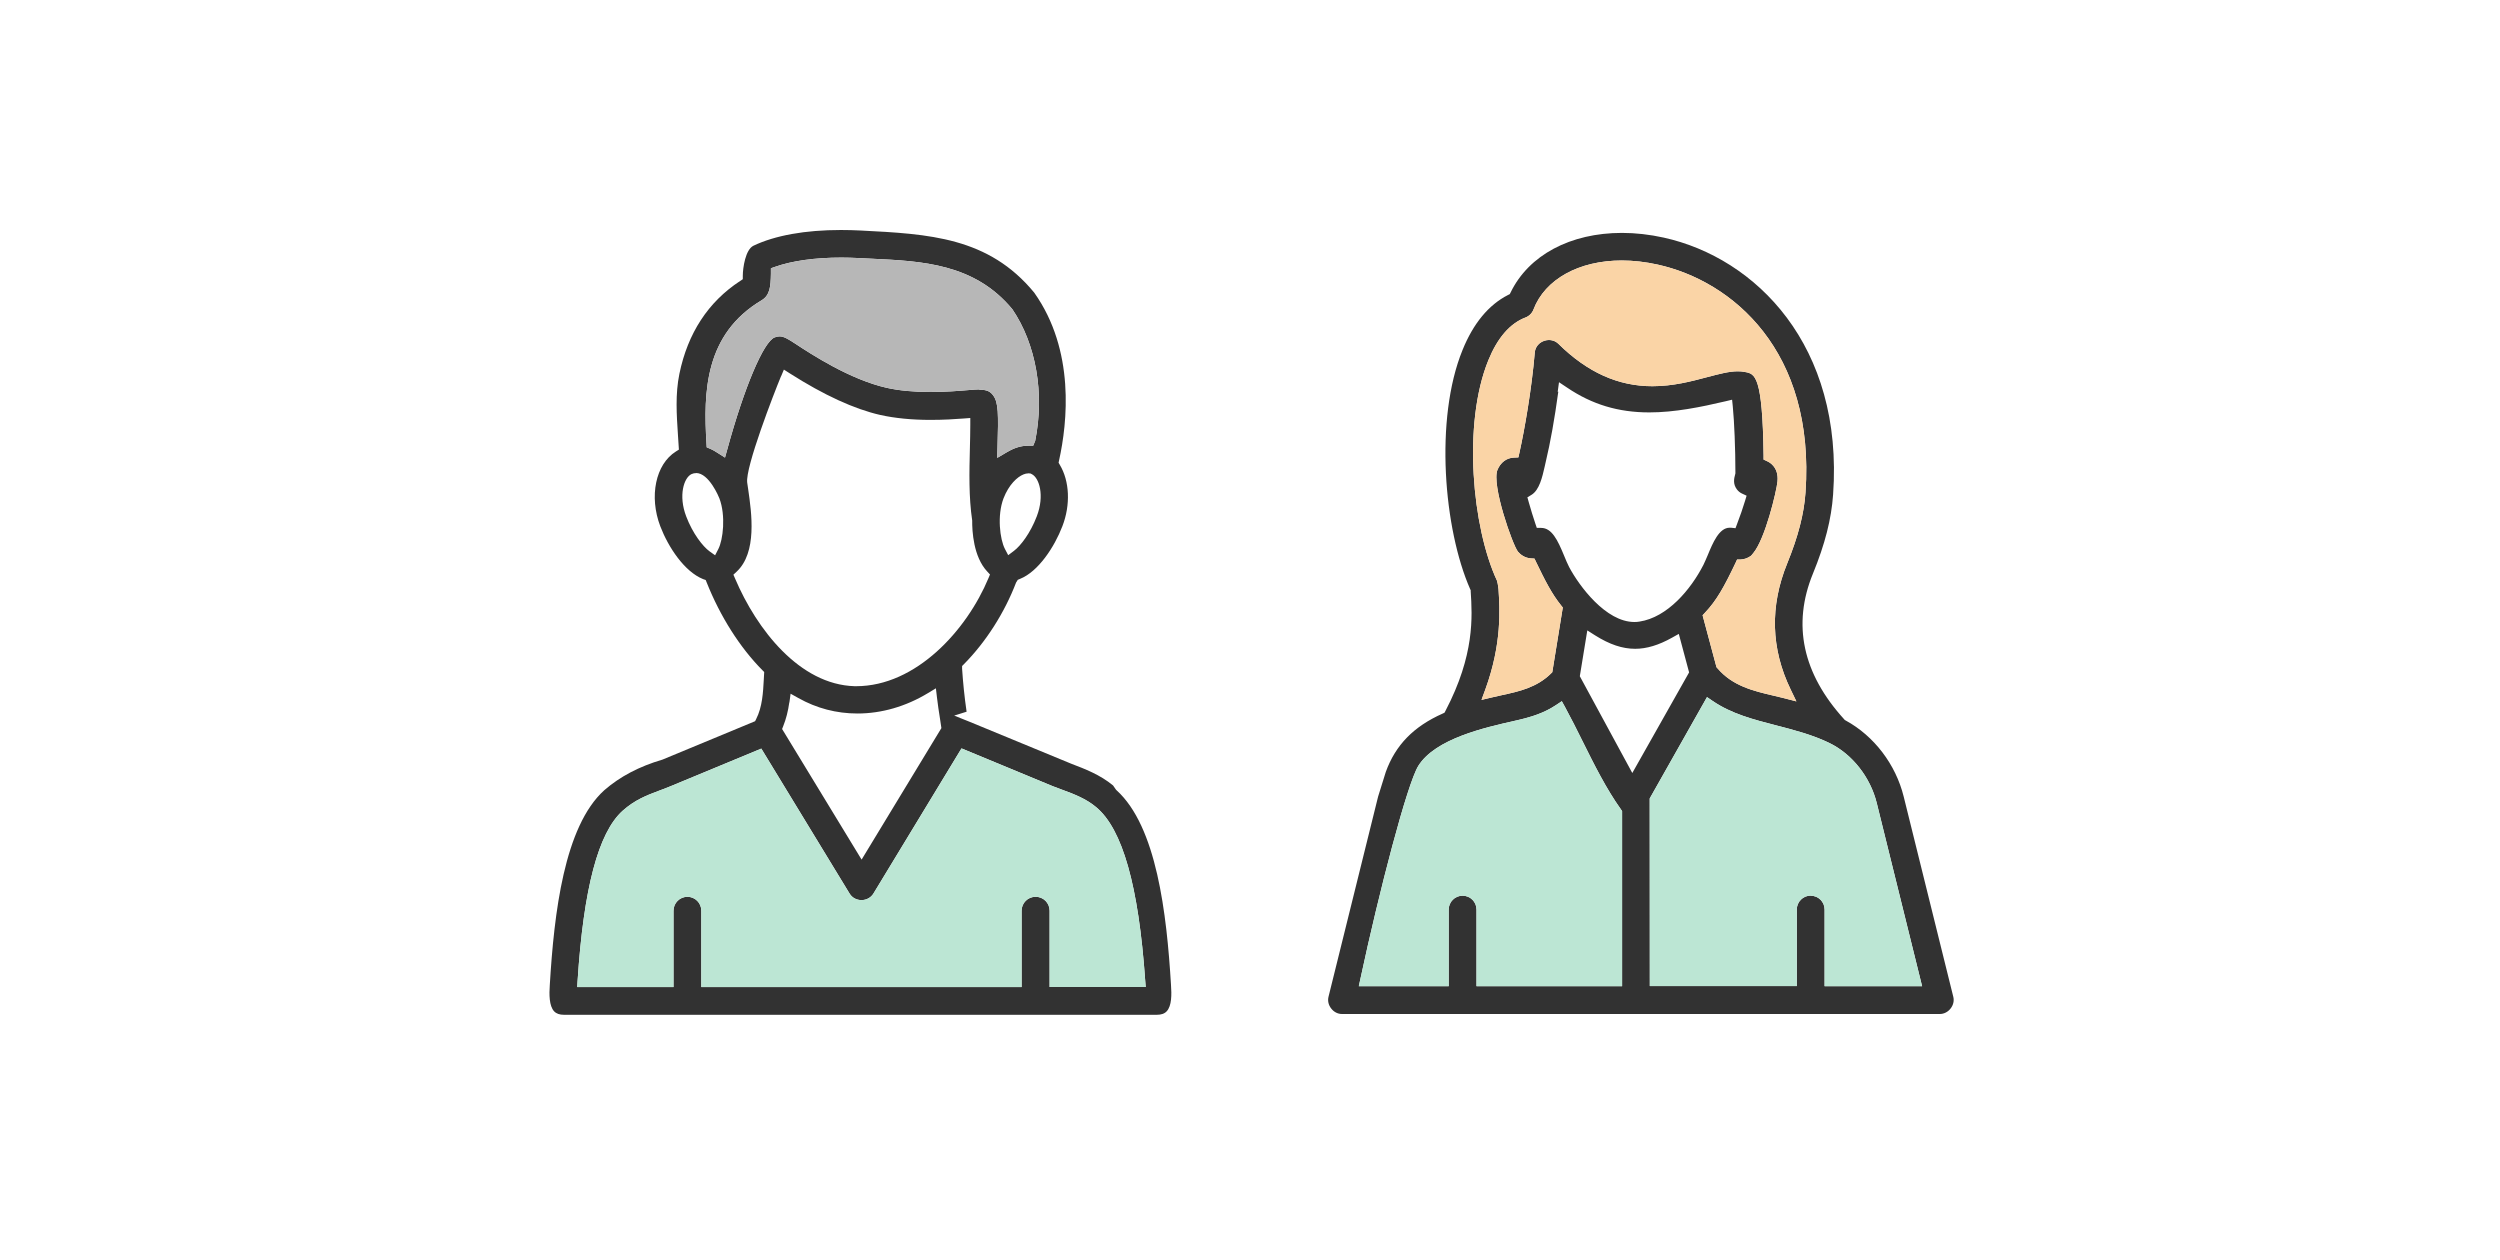
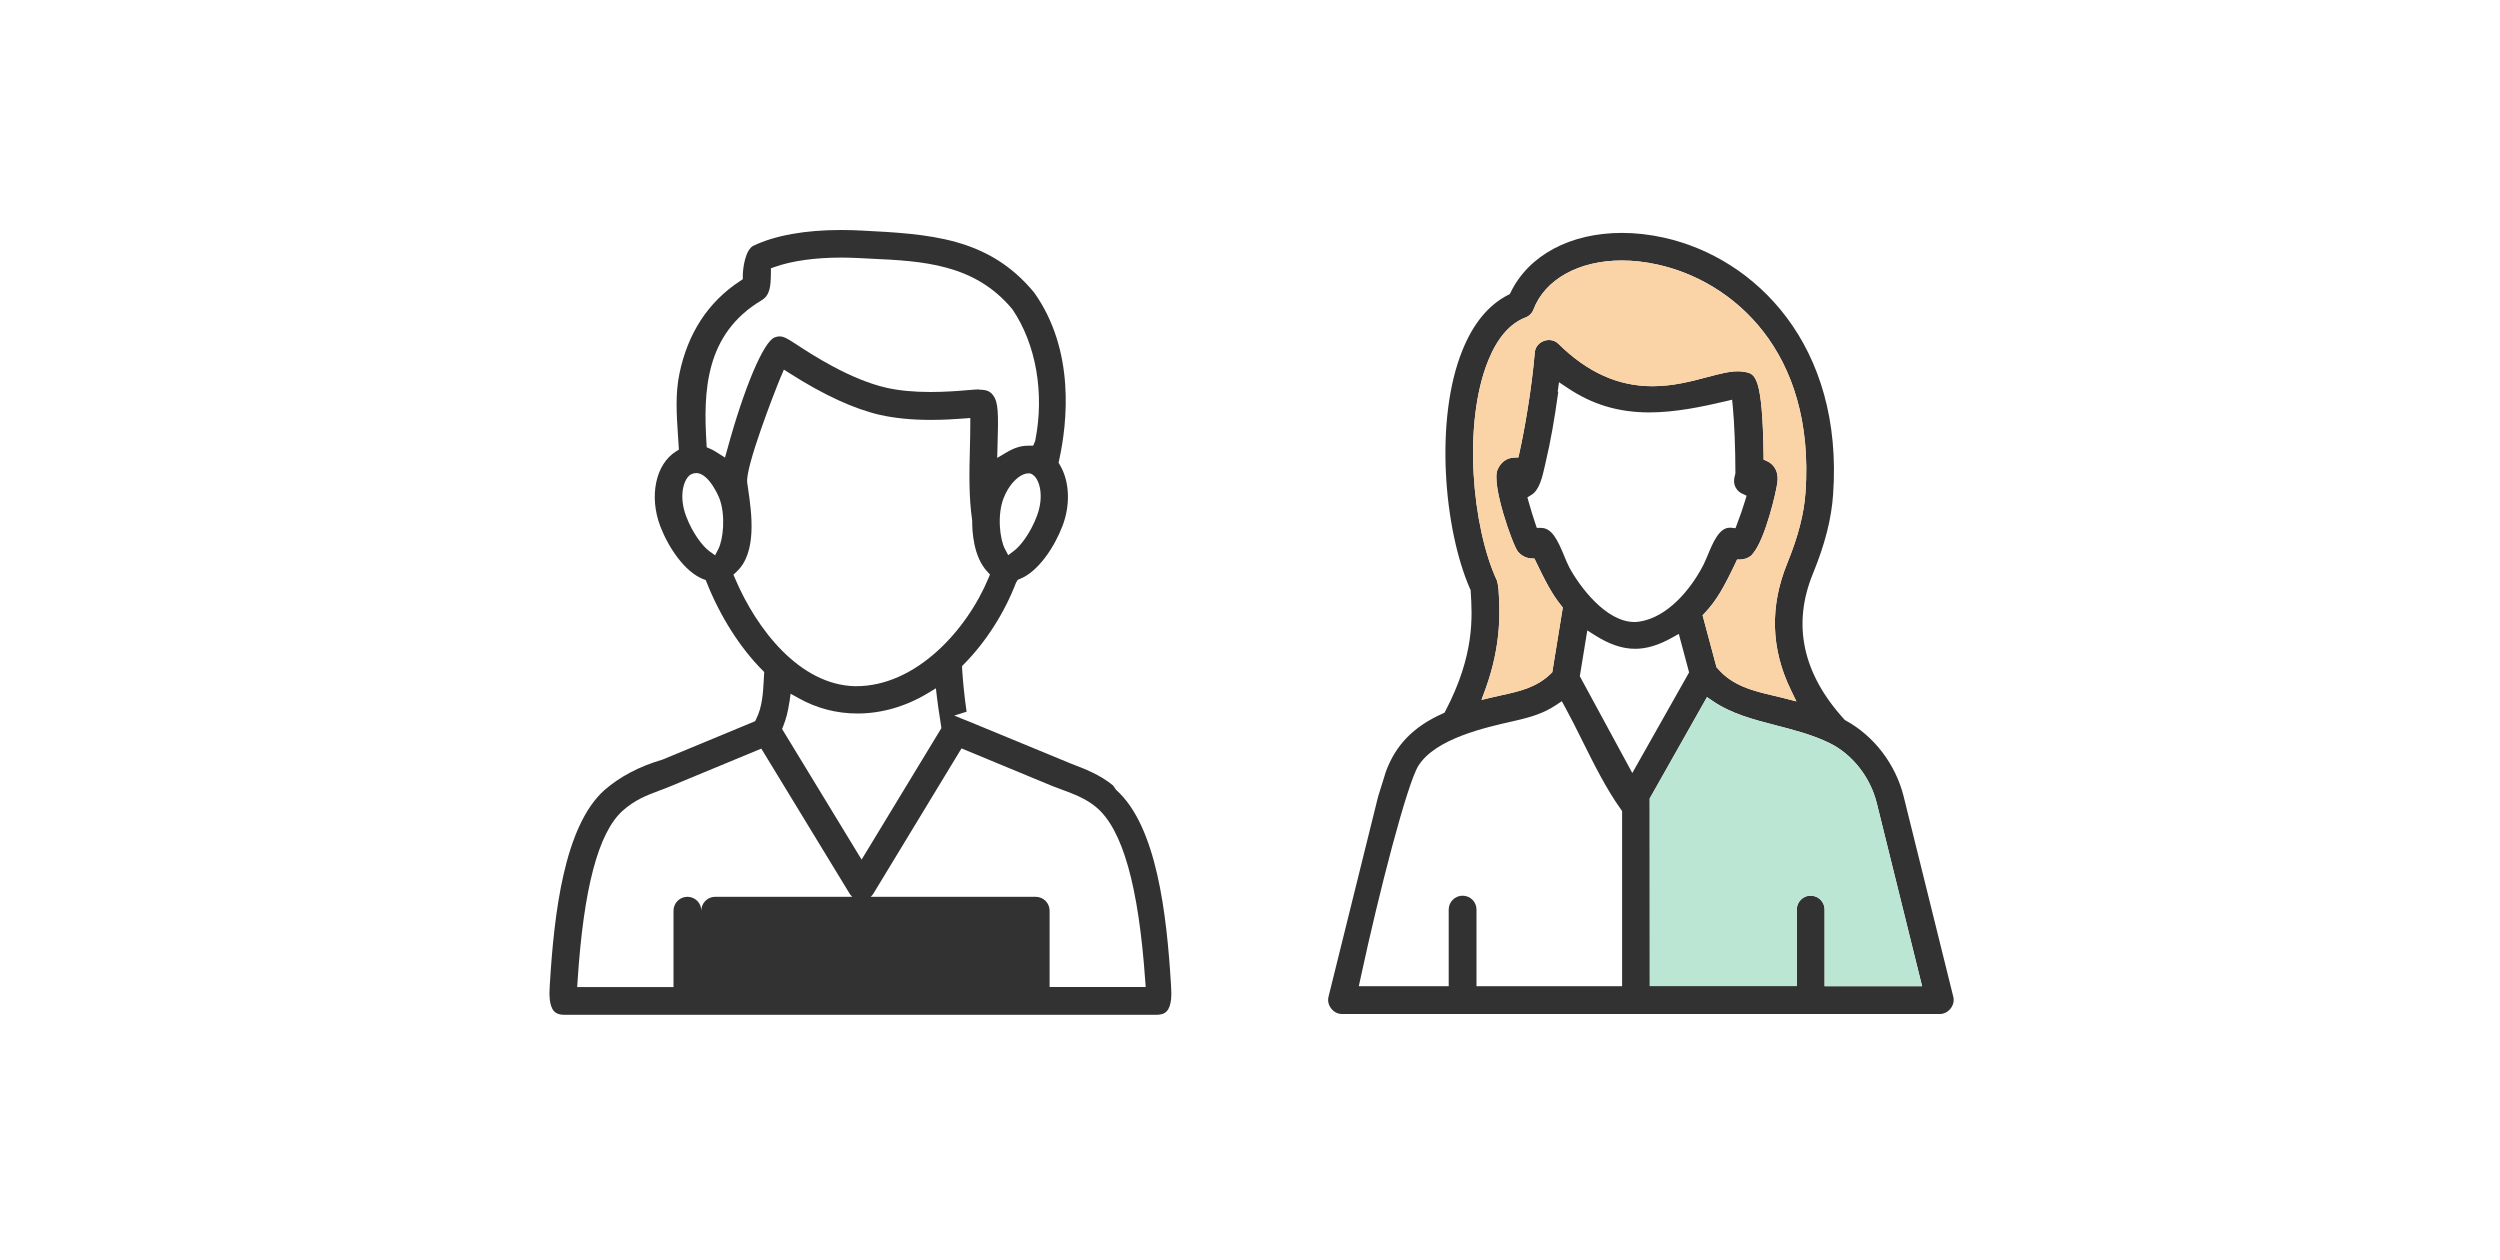
<svg xmlns="http://www.w3.org/2000/svg" id="b" width="250" height="126" viewBox="0 0 250 126">
  <defs>
    <style>.d{fill:#fad4a6;}.e{fill:#bce6d4;}.f{fill:none;}.g{fill:#323232;}.h{fill:#b7b7b7;}</style>
  </defs>
  <g id="c">
-     <path class="g" d="M56.41,101.48c-.45,0-.77-.11-1-.35-.5-.54-.5-1.69-.43-2.64.43-7.17,1.44-15.85,5.45-19.47,1.58-1.37,3.48-2.37,5.82-3.06l9.26-3.84.1-.2c.63-1.23.7-2.7.77-3.99l.04-.73-.19-.19c-2.24-2.26-4.21-5.37-5.56-8.76l-.1-.25-.26-.09c-1.87-.75-3.48-3.19-4.28-5.28-1.14-2.99-.47-6.21,1.56-7.48l.3-.19-.09-1.38c-.14-2.13-.28-4.15.14-6.2.84-4.07,2.88-7.19,6.07-9.28l.27-.18v-.33c0-.82.27-2.64,1.07-3.02,2.16-1.03,5.18-1.57,8.74-1.57.69,0,1.35.02,1.96.05,6.87.35,12.8.66,17.37,6.21,4.11,5.79,3.32,13,2.49,16.77l-.05.24.12.21c.98,1.63,1.09,3.99.26,6.14-.8,2.09-2.41,4.53-4.22,5.26l-.24.1-.17.27c-1.16,3.03-3.01,5.93-5.21,8.16l-.19.19v.27c.09,1.37.23,2.78.45,4.3l-1.24.39,1.57.63,10.13,4.18c1.36.52,2.89,1.1,4.19,2.18l.29.42.05.05c4.01,3.62,5.02,12.31,5.45,19.47.07.95.08,2.1-.43,2.64-.22.24-.55.35-1,.35h-59.31ZM103.57,89.68c.77,0,1.39.62,1.39,1.39v7.63h9.61s-.05-.65-.05-.65c-.66-9.47-2.27-15.14-4.9-17.33-1.02-.86-2.25-1.32-3.44-1.76-.31-.12-.62-.23-.93-.35l-9.1-3.77-8.81,14.52c-.25.4-.69.65-1.19.65s-.94-.24-1.19-.65l-8.83-14.5-9.09,3.77c-.38.16-.75.3-1.11.43-1.25.47-2.44.92-3.67,2.02-2.43,2.19-3.9,7.75-4.5,16.99l-.04.64h9.63v-7.64c0-.76.62-1.39,1.39-1.39s1.39.62,1.39,1.39v7.64h32.03v-7.64c0-.76.62-1.39,1.39-1.39ZM78.93,70.24c-.12.88-.33,1.68-.61,2.38l-.11.28,7.95,13.06,7.98-13.15-.14-.94c-.11-.7-.22-1.4-.3-2.1l-.11-.94-.81.49c-2.2,1.33-4.63,2.03-7.03,2.03-2.1,0-4.09-.52-5.92-1.55l-.77-.43-.12.88ZM78.1,37.63c-.72,1.74-3.58,9.11-3.38,10.63l.1.68c.34,2.36.91,6.32-1.17,8.24l-.31.29.17.39c2.17,5.1,6.45,10.6,11.95,10.76h.15c6,0,11.07-5.6,13.24-10.81l.15-.36-.27-.29c-1.4-1.49-1.52-4.07-1.51-5.11-.35-2.36-.29-4.85-.23-7.24.02-.79.04-1.58.04-2.35v-.66s-.65.05-.65.05c-.87.07-2.03.14-3.33.14-1.88,0-3.56-.17-5.01-.49-2.6-.59-5.65-1.99-9.04-4.15l-.61-.39-.28.67ZM69.61,47.31c-.16,0-.31.03-.46.1-.76.36-1.33,2.14-.53,4.23.65,1.72,1.67,3.01,2.33,3.49l.56.4.32-.62c.48-.92.76-3.35.11-5.07-.04-.11-1.03-2.54-2.34-2.54ZM102.81,47.34c-.14,0-.29.03-.46.1-.62.25-1.46,1.01-2,2.4-.65,1.71-.36,4.09.14,5.05l.33.63.57-.43c.68-.51,1.65-1.78,2.29-3.46.8-2.09.24-3.86-.51-4.22l-.12-.06-.24-.02ZM97.93,38.97c.73,0,1.09.15,1.41.6.5.71.51,1.83.41,5.12l-.03,1.1.95-.56c.78-.46,1.44-.66,2.15-.66h.5l.2-.49c.95-4.74.09-9.66-2.28-13.15-3.78-4.57-9.03-4.82-14.11-5.06l-1.19-.06c-.62-.03-1.22-.05-1.8-.05-2.63,0-4.93.32-6.65.93l-.4.14v.55c-.02,1.28-.1,2.15-.93,2.65-5.68,3.38-5.83,9.16-5.51,14.32l.02.38.35.15c.27.11.54.28.79.44l.69.44.22-.79c1.69-6.2,3.64-10.82,4.75-11.23.18-.07.34-.1.49-.1.43,0,.84.26,1.54.71,1.64,1.08,5.49,3.6,9.16,4.43,1.24.28,2.72.42,4.39.42,1.49,0,2.87-.11,3.78-.19.42-.03.78-.07,1.12-.07Z" />
+     <path class="g" d="M56.41,101.48c-.45,0-.77-.11-1-.35-.5-.54-.5-1.69-.43-2.64.43-7.17,1.44-15.85,5.45-19.47,1.58-1.37,3.48-2.37,5.82-3.06l9.26-3.84.1-.2c.63-1.23.7-2.7.77-3.99l.04-.73-.19-.19c-2.24-2.26-4.21-5.37-5.56-8.76l-.1-.25-.26-.09c-1.87-.75-3.48-3.19-4.28-5.28-1.14-2.99-.47-6.21,1.56-7.48l.3-.19-.09-1.38c-.14-2.13-.28-4.15.14-6.2.84-4.07,2.88-7.19,6.07-9.28l.27-.18v-.33c0-.82.27-2.64,1.07-3.02,2.16-1.03,5.18-1.57,8.74-1.57.69,0,1.35.02,1.96.05,6.87.35,12.8.66,17.37,6.21,4.11,5.79,3.32,13,2.49,16.77l-.05.24.12.21c.98,1.63,1.09,3.99.26,6.14-.8,2.09-2.41,4.53-4.22,5.26l-.24.1-.17.27c-1.16,3.03-3.01,5.93-5.21,8.16l-.19.19v.27c.09,1.37.23,2.78.45,4.3l-1.24.39,1.57.63,10.13,4.18c1.36.52,2.89,1.1,4.19,2.18l.29.42.05.05c4.01,3.62,5.02,12.31,5.45,19.47.07.95.08,2.1-.43,2.64-.22.24-.55.35-1,.35h-59.31ZM103.57,89.68c.77,0,1.39.62,1.39,1.39v7.63h9.61s-.05-.65-.05-.65c-.66-9.47-2.27-15.14-4.9-17.33-1.02-.86-2.25-1.32-3.44-1.76-.31-.12-.62-.23-.93-.35l-9.1-3.77-8.81,14.52c-.25.4-.69.65-1.19.65s-.94-.24-1.19-.65l-8.83-14.5-9.09,3.77c-.38.16-.75.3-1.11.43-1.25.47-2.44.92-3.67,2.02-2.43,2.19-3.9,7.75-4.5,16.99l-.04.64h9.63v-7.64c0-.76.62-1.39,1.39-1.39s1.39.62,1.39,1.39v7.64v-7.64c0-.76.62-1.39,1.39-1.39ZM78.93,70.24c-.12.88-.33,1.68-.61,2.38l-.11.28,7.95,13.06,7.98-13.15-.14-.94c-.11-.7-.22-1.4-.3-2.1l-.11-.94-.81.49c-2.2,1.33-4.63,2.03-7.03,2.03-2.1,0-4.09-.52-5.92-1.55l-.77-.43-.12.88ZM78.1,37.63c-.72,1.74-3.58,9.11-3.38,10.63l.1.68c.34,2.36.91,6.32-1.17,8.24l-.31.29.17.39c2.17,5.1,6.45,10.6,11.95,10.76h.15c6,0,11.07-5.6,13.24-10.81l.15-.36-.27-.29c-1.4-1.49-1.52-4.07-1.51-5.11-.35-2.36-.29-4.85-.23-7.24.02-.79.04-1.58.04-2.35v-.66s-.65.05-.65.05c-.87.07-2.03.14-3.33.14-1.88,0-3.56-.17-5.01-.49-2.6-.59-5.65-1.99-9.04-4.15l-.61-.39-.28.67ZM69.61,47.31c-.16,0-.31.03-.46.1-.76.36-1.33,2.14-.53,4.23.65,1.72,1.67,3.01,2.33,3.49l.56.4.32-.62c.48-.92.76-3.35.11-5.07-.04-.11-1.03-2.54-2.34-2.54ZM102.81,47.34c-.14,0-.29.03-.46.1-.62.25-1.46,1.01-2,2.4-.65,1.71-.36,4.09.14,5.05l.33.63.57-.43c.68-.51,1.65-1.78,2.29-3.46.8-2.09.24-3.86-.51-4.22l-.12-.06-.24-.02ZM97.93,38.97c.73,0,1.09.15,1.41.6.5.71.51,1.83.41,5.12l-.03,1.1.95-.56c.78-.46,1.44-.66,2.15-.66h.5l.2-.49c.95-4.74.09-9.66-2.28-13.15-3.78-4.57-9.03-4.82-14.11-5.06l-1.19-.06c-.62-.03-1.22-.05-1.8-.05-2.63,0-4.93.32-6.65.93l-.4.14v.55c-.02,1.28-.1,2.15-.93,2.65-5.68,3.38-5.83,9.16-5.51,14.32l.02.38.35.15c.27.11.54.28.79.44l.69.44.22-.79c1.69-6.2,3.64-10.82,4.75-11.23.18-.07.34-.1.49-.1.43,0,.84.26,1.54.71,1.64,1.08,5.49,3.6,9.16,4.43,1.24.28,2.72.42,4.39.42,1.49,0,2.87-.11,3.78-.19.42-.03.78-.07,1.12-.07Z" />
    <path class="g" d="M134.2,101.4c-.42,0-.81-.2-1.08-.55-.27-.34-.37-.77-.27-1.17l4.96-20.02.77-2.47c.97-2.68,2.78-4.54,5.68-5.83l.19-.09.1-.19c2.93-5.6,2.68-9.42,2.52-11.95v-.11s-.05-.1-.05-.1c-2.64-5.98-3.58-17.01-.77-23.91,1.08-2.67,2.61-4.52,4.55-5.51l.18-.09.09-.18c1.81-3.72,5.97-5.94,11.13-5.94,1.36,0,2.76.16,4.17.47,9.19,2.03,18,10.77,16.94,25.7-.17,2.44-.81,4.96-2.02,7.91-2.08,5.09-1.03,9.99,3.12,14.55l.07.08.09.05c2.83,1.54,5,4.38,5.8,7.61l4.96,20.02c.1.4,0,.83-.27,1.17-.27.35-.67.55-1.08.55h-59.78ZM181.07,89.57c.77,0,1.39.62,1.39,1.39v7.66h9.75l-4.53-18.3c-.64-2.6-2.45-4.9-4.72-6.01-1.7-.83-3.53-1.3-5.3-1.76-2.32-.6-4.51-1.16-6.42-2.47l-.54-.37-5.73,10.14v.3s.01,18.46.01,18.46h14.7v-7.66c0-.76.62-1.39,1.39-1.39ZM146.26,89.57c.77,0,1.39.62,1.39,1.39v7.66h14.56v-17.51l-.11-.16c-1.48-2.07-2.69-4.51-3.86-6.86-.57-1.15-1.14-2.29-1.74-3.39l-.32-.58-.55.37c-1.25.83-2.49,1.22-4.19,1.6-2.96.67-7.9,1.77-9.61,4.5-1.12,1.82-3.9,12.48-5.79,21.3l-.16.73h8.99v-7.66c0-.76.62-1.39,1.39-1.39ZM157.98,67.62l5.25,9.68,5.68-10.06-1.03-3.85-.68.38c-1.32.74-2.53,1.11-3.68,1.11-1.28,0-2.56-.43-4.02-1.35l-.77-.49-.75,4.59ZM175.11,55.57c-.32.24-.66.36-1.03.38h-.37s-.16.35-.16.35c-1.14,2.39-1.89,3.75-3.06,4.98l-.23.25,1.39,5.19.09.1c1.5,1.77,3.58,2.27,5.59,2.74.35.08.7.17,1.04.25l1.27.33-.57-1.18c-1.98-4.09-2.1-8.34-.34-12.64,1.09-2.68,1.67-4.93,1.82-7.06,1-14.19-7.33-21.15-14.78-22.8-1.22-.27-2.43-.41-3.59-.41-4.29,0-7.68,1.88-8.83,4.9-.14.37-.43.66-.8.8-1.55.59-2.8,2.03-3.72,4.29-2.58,6.35-1.61,16.71.87,22.03.04.09.11.48.15.83.13,2.02.35,5.47-1.31,10.03l-.39,1.06,1.09-.26c.32-.08.65-.15.97-.22,1.7-.37,3.45-.75,4.88-2.15l.14-.14,1.05-6.47-.17-.21c-.9-1.12-1.57-2.4-2.51-4.36l-.15-.32-.35-.02c-.63-.04-1.06-.39-1.3-.67-.53-.64-2.67-6.71-2.05-8.19.31-.74.91-1.19,1.63-1.22l.46-.02.1-.45c.51-2.3,1.22-6.3,1.54-10.04.07-.81.78-1.25,1.42-1.25.25,0,.62.07.94.38,2.89,2.85,5.97,4.24,9.4,4.24,2.06,0,3.88-.48,5.49-.91,1.22-.32,2.19-.58,3.06-.58.24,0,.48.02.71.07.99.18,1.76.32,1.86,8.38v.38s.35.16.35.16c.22.09,1.18.59,1.04,2.02-.09.97-1.23,5.75-2.42,7.17l-.2.24ZM155.83,39.17c-.38,2.77-.78,5.02-1.27,7.08l-.09.4c-.24,1.05-.53,2.36-1.33,2.84l-.4.24.12.44c.21.76.47,1.58.68,2.21l.14.41h.43c1.07,0,1.65,1.2,2.3,2.78.17.42.34.81.5,1.13,1.01,1.9,3.67,5.5,6.53,5.5.17,0,.34-.01.5-.04,2.8-.42,5.14-3.21,6.4-5.67.14-.28.28-.62.44-.99.5-1.21,1.13-2.73,2.19-2.73h.12s.46.05.46.05l.16-.43c.29-.76.59-1.61.8-2.32l.15-.5-.47-.22c-.2-.09-.37-.24-.5-.41-.4-.53-.3-1.06-.17-1.52l.02-.08v-.08c0-2.4-.11-5.06-.26-6.6l-.07-.69-.67.16c-2.46.58-5.08,1.11-7.61,1.11-3.1,0-5.72-.79-8.22-2.48l-.81-.54-.13.96Z" />
-     <path class="h" d="M97.93,38.97c.73,0,1.09.15,1.41.6.5.71.51,1.83.41,5.12l-.03,1.1.95-.56c.78-.46,1.44-.66,2.15-.66h.5l.2-.49c.95-4.74.09-9.66-2.28-13.15-3.78-4.57-9.03-4.82-14.11-5.06l-1.19-.06c-.62-.03-1.22-.05-1.8-.05-2.63,0-4.93.32-6.65.93l-.4.14v.55c-.02,1.28-.1,2.15-.93,2.65-5.68,3.38-5.83,9.16-5.51,14.32l.02.38.35.15c.27.11.54.28.79.44l.69.44.22-.79c1.69-6.2,3.64-10.82,4.75-11.23.18-.07.34-.1.49-.1.43,0,.84.26,1.54.71,1.64,1.08,5.49,3.6,9.16,4.43,1.24.28,2.72.42,4.39.42,1.49,0,2.87-.11,3.78-.19.42-.03.78-.07,1.12-.07Z" />
    <path class="d" d="M175.11,55.57c-.32.24-.66.36-1.03.38h-.37s-.16.35-.16.35c-1.14,2.39-1.89,3.75-3.06,4.98l-.23.25,1.39,5.19.09.1c1.5,1.77,3.58,2.27,5.59,2.74.35.08.7.17,1.04.25l1.27.33-.57-1.18c-1.98-4.09-2.1-8.34-.34-12.64,1.09-2.68,1.67-4.93,1.82-7.06,1-14.19-7.33-21.15-14.78-22.8-1.22-.27-2.43-.41-3.59-.41-4.29,0-7.68,1.88-8.83,4.9-.14.37-.43.66-.8.8-1.55.59-2.8,2.03-3.72,4.29-2.58,6.35-1.61,16.71.87,22.03.04.09.11.48.15.83.13,2.02.35,5.47-1.31,10.03l-.39,1.06,1.09-.26c.32-.08.65-.15.97-.22,1.7-.37,3.45-.75,4.88-2.15l.14-.14,1.05-6.47-.17-.21c-.9-1.12-1.57-2.4-2.51-4.36l-.15-.32-.35-.02c-.63-.04-1.06-.39-1.3-.67-.53-.64-2.67-6.71-2.05-8.19.31-.74.91-1.19,1.63-1.22l.46-.02.1-.45c.51-2.3,1.22-6.3,1.54-10.04.07-.81.78-1.25,1.42-1.25.25,0,.62.07.94.38,2.89,2.85,5.97,4.24,9.4,4.24,2.06,0,3.88-.48,5.49-.91,1.22-.32,2.19-.58,3.06-.58.24,0,.48.02.71.07.99.18,1.76.32,1.86,8.38v.38s.35.16.35.16c.22.09,1.18.59,1.04,2.02-.09.97-1.23,5.75-2.42,7.17l-.2.24Z" />
    <path class="e" d="M181.07,89.57c.77,0,1.39.62,1.39,1.39v7.66h9.75l-4.53-18.3c-.64-2.6-2.45-4.9-4.72-6.01-1.7-.83-3.53-1.3-5.3-1.76-2.32-.6-4.51-1.16-6.42-2.47l-.54-.37-5.73,10.14v.3s.01,18.46.01,18.46h14.7v-7.66c0-.76.62-1.39,1.39-1.39Z" />
-     <path class="e" d="M146.26,89.57c.77,0,1.39.62,1.39,1.39v7.66h14.56v-17.51l-.11-.16c-1.48-2.07-2.69-4.51-3.86-6.86-.57-1.15-1.14-2.29-1.74-3.39l-.32-.58-.55.37c-1.25.83-2.49,1.22-4.19,1.6-2.96.67-7.9,1.77-9.61,4.5-1.12,1.82-3.9,12.48-5.79,21.3l-.16.73h8.99v-7.66c0-.76.62-1.39,1.39-1.39Z" />
-     <path class="e" d="M103.57,89.68c.77,0,1.39.62,1.39,1.39v7.63h9.61s-.05-.65-.05-.65c-.66-9.47-2.27-15.14-4.9-17.33-1.02-.86-2.25-1.32-3.44-1.76-.31-.12-.62-.23-.93-.35l-9.1-3.77-8.81,14.52c-.25.4-.69.65-1.19.65s-.94-.24-1.19-.65l-8.83-14.5-9.09,3.77c-.38.16-.75.3-1.11.43-1.25.47-2.44.92-3.67,2.02-2.43,2.19-3.9,7.75-4.5,16.99l-.04.64h9.63v-7.64c0-.76.62-1.39,1.39-1.39s1.39.62,1.39,1.39v7.64h32.03v-7.64c0-.76.62-1.39,1.39-1.39Z" />
    <rect class="f" width="250" height="126" />
  </g>
</svg>